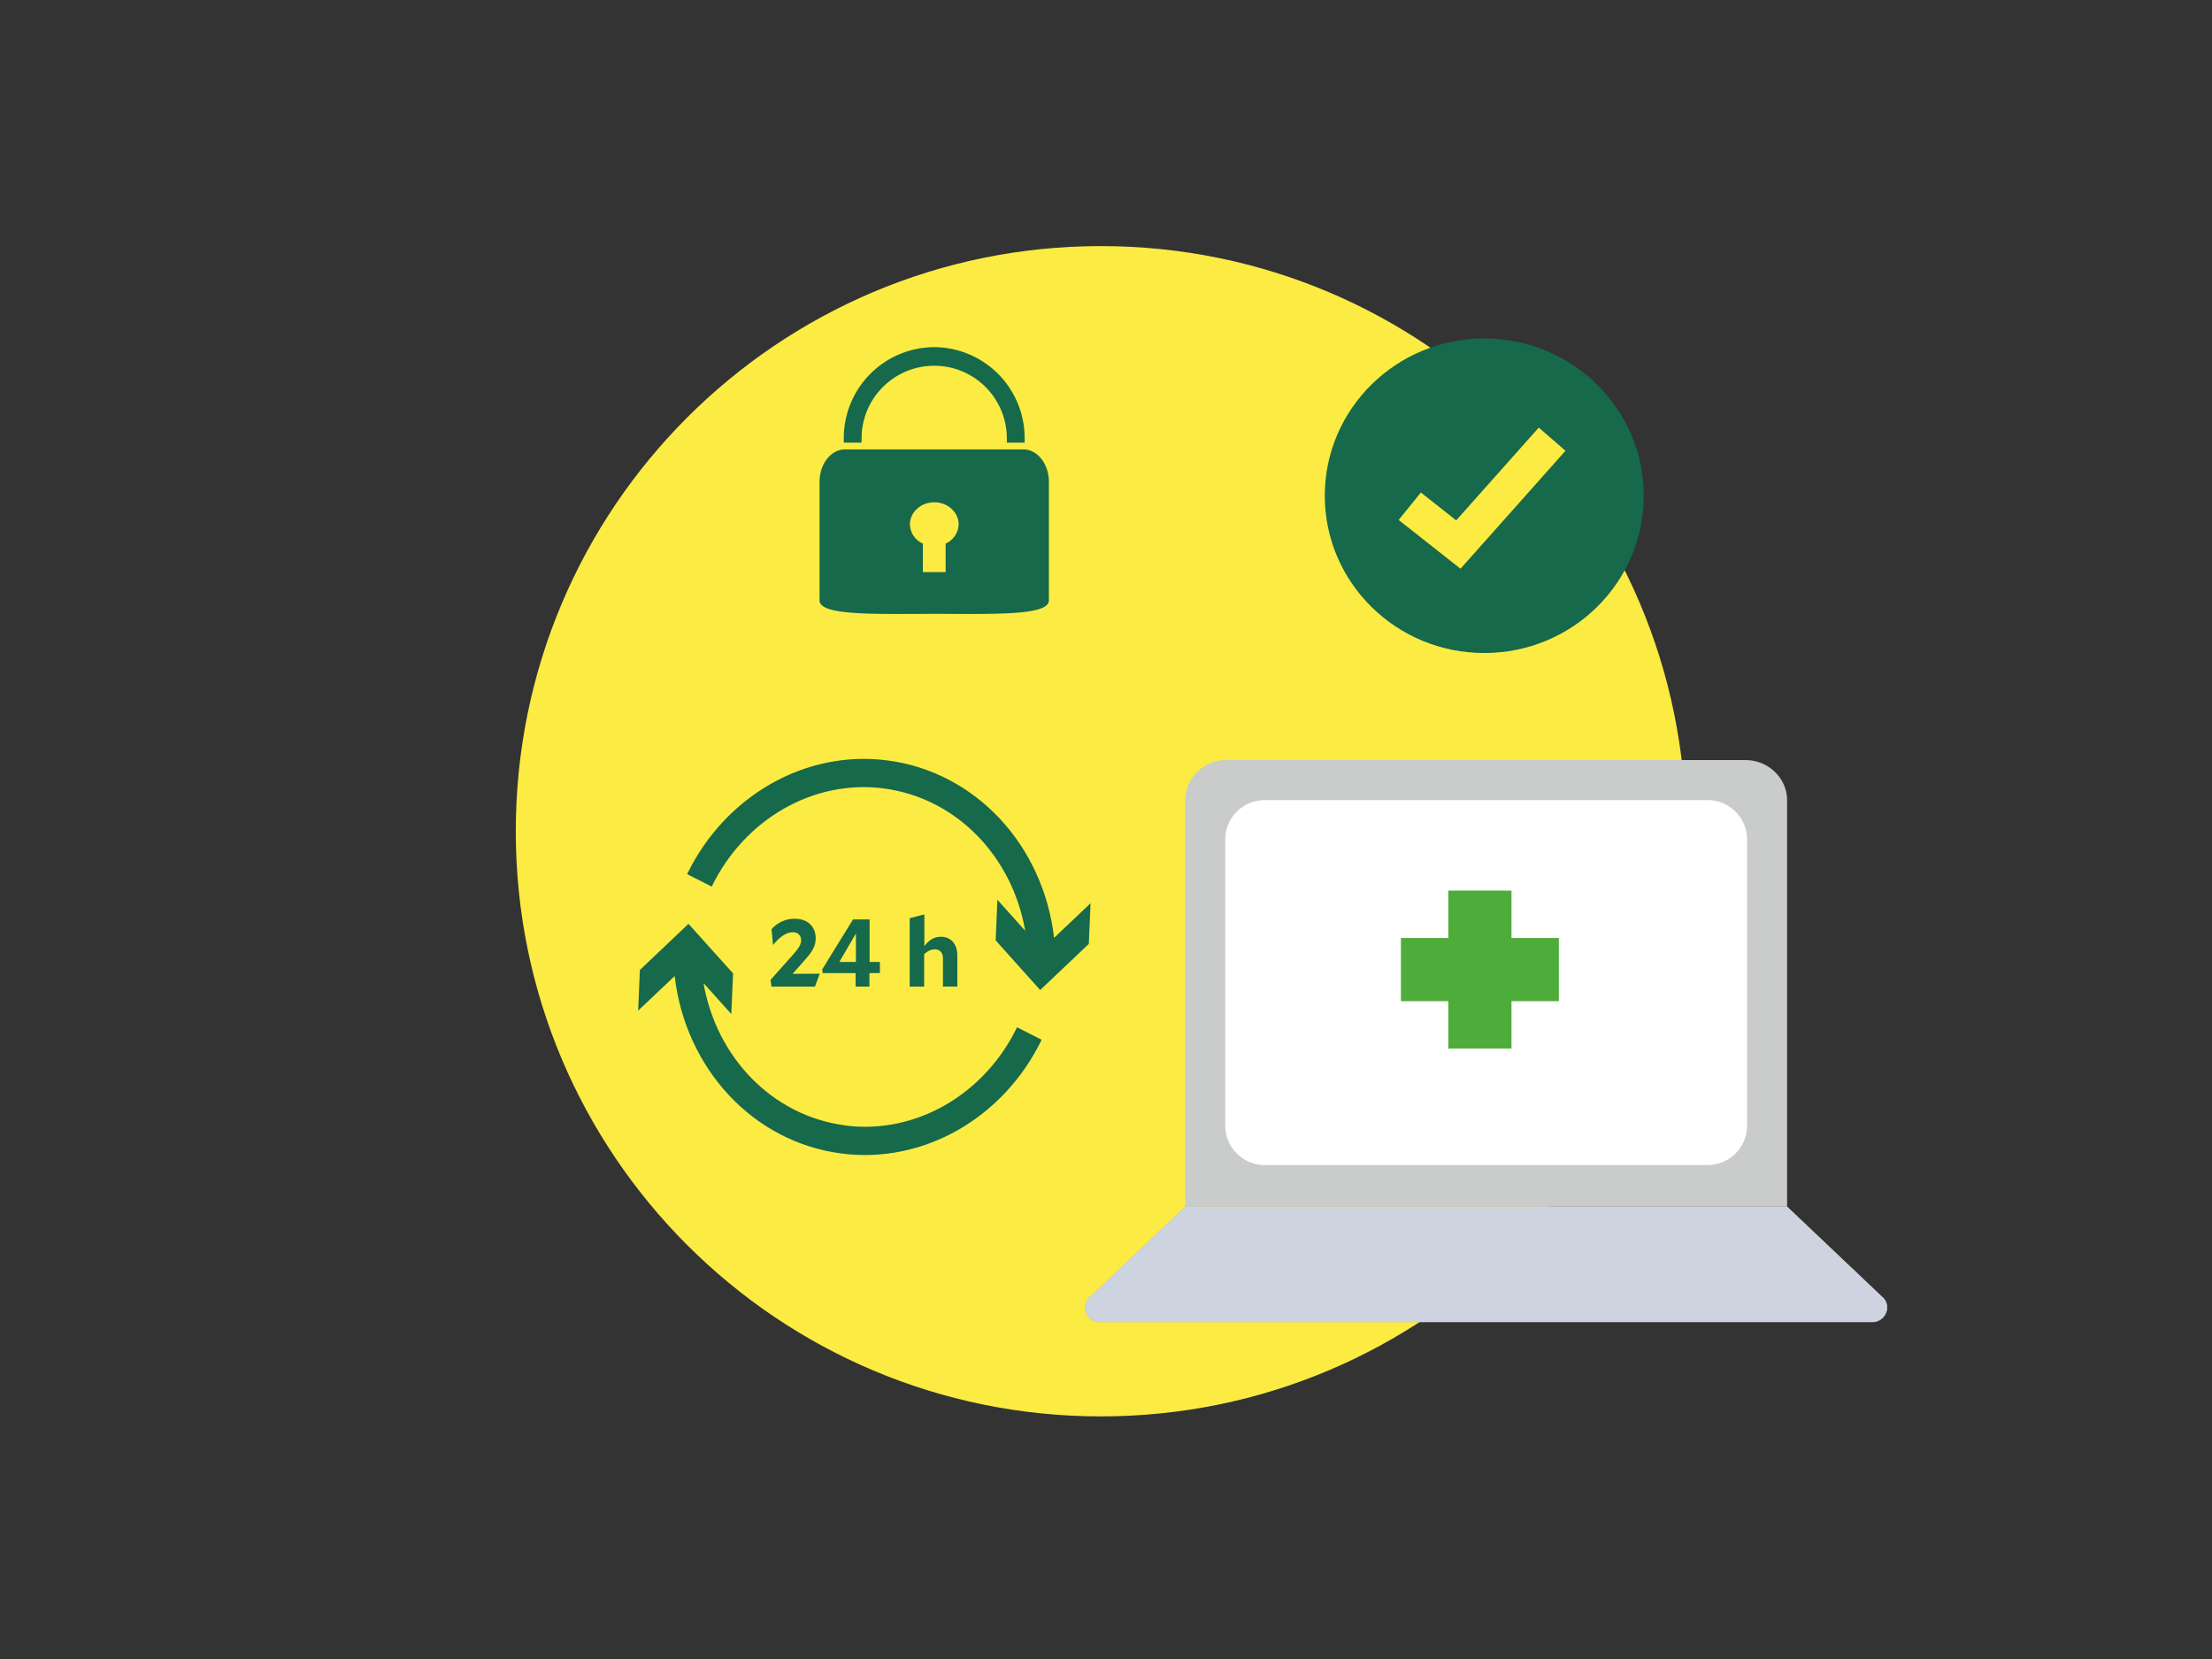
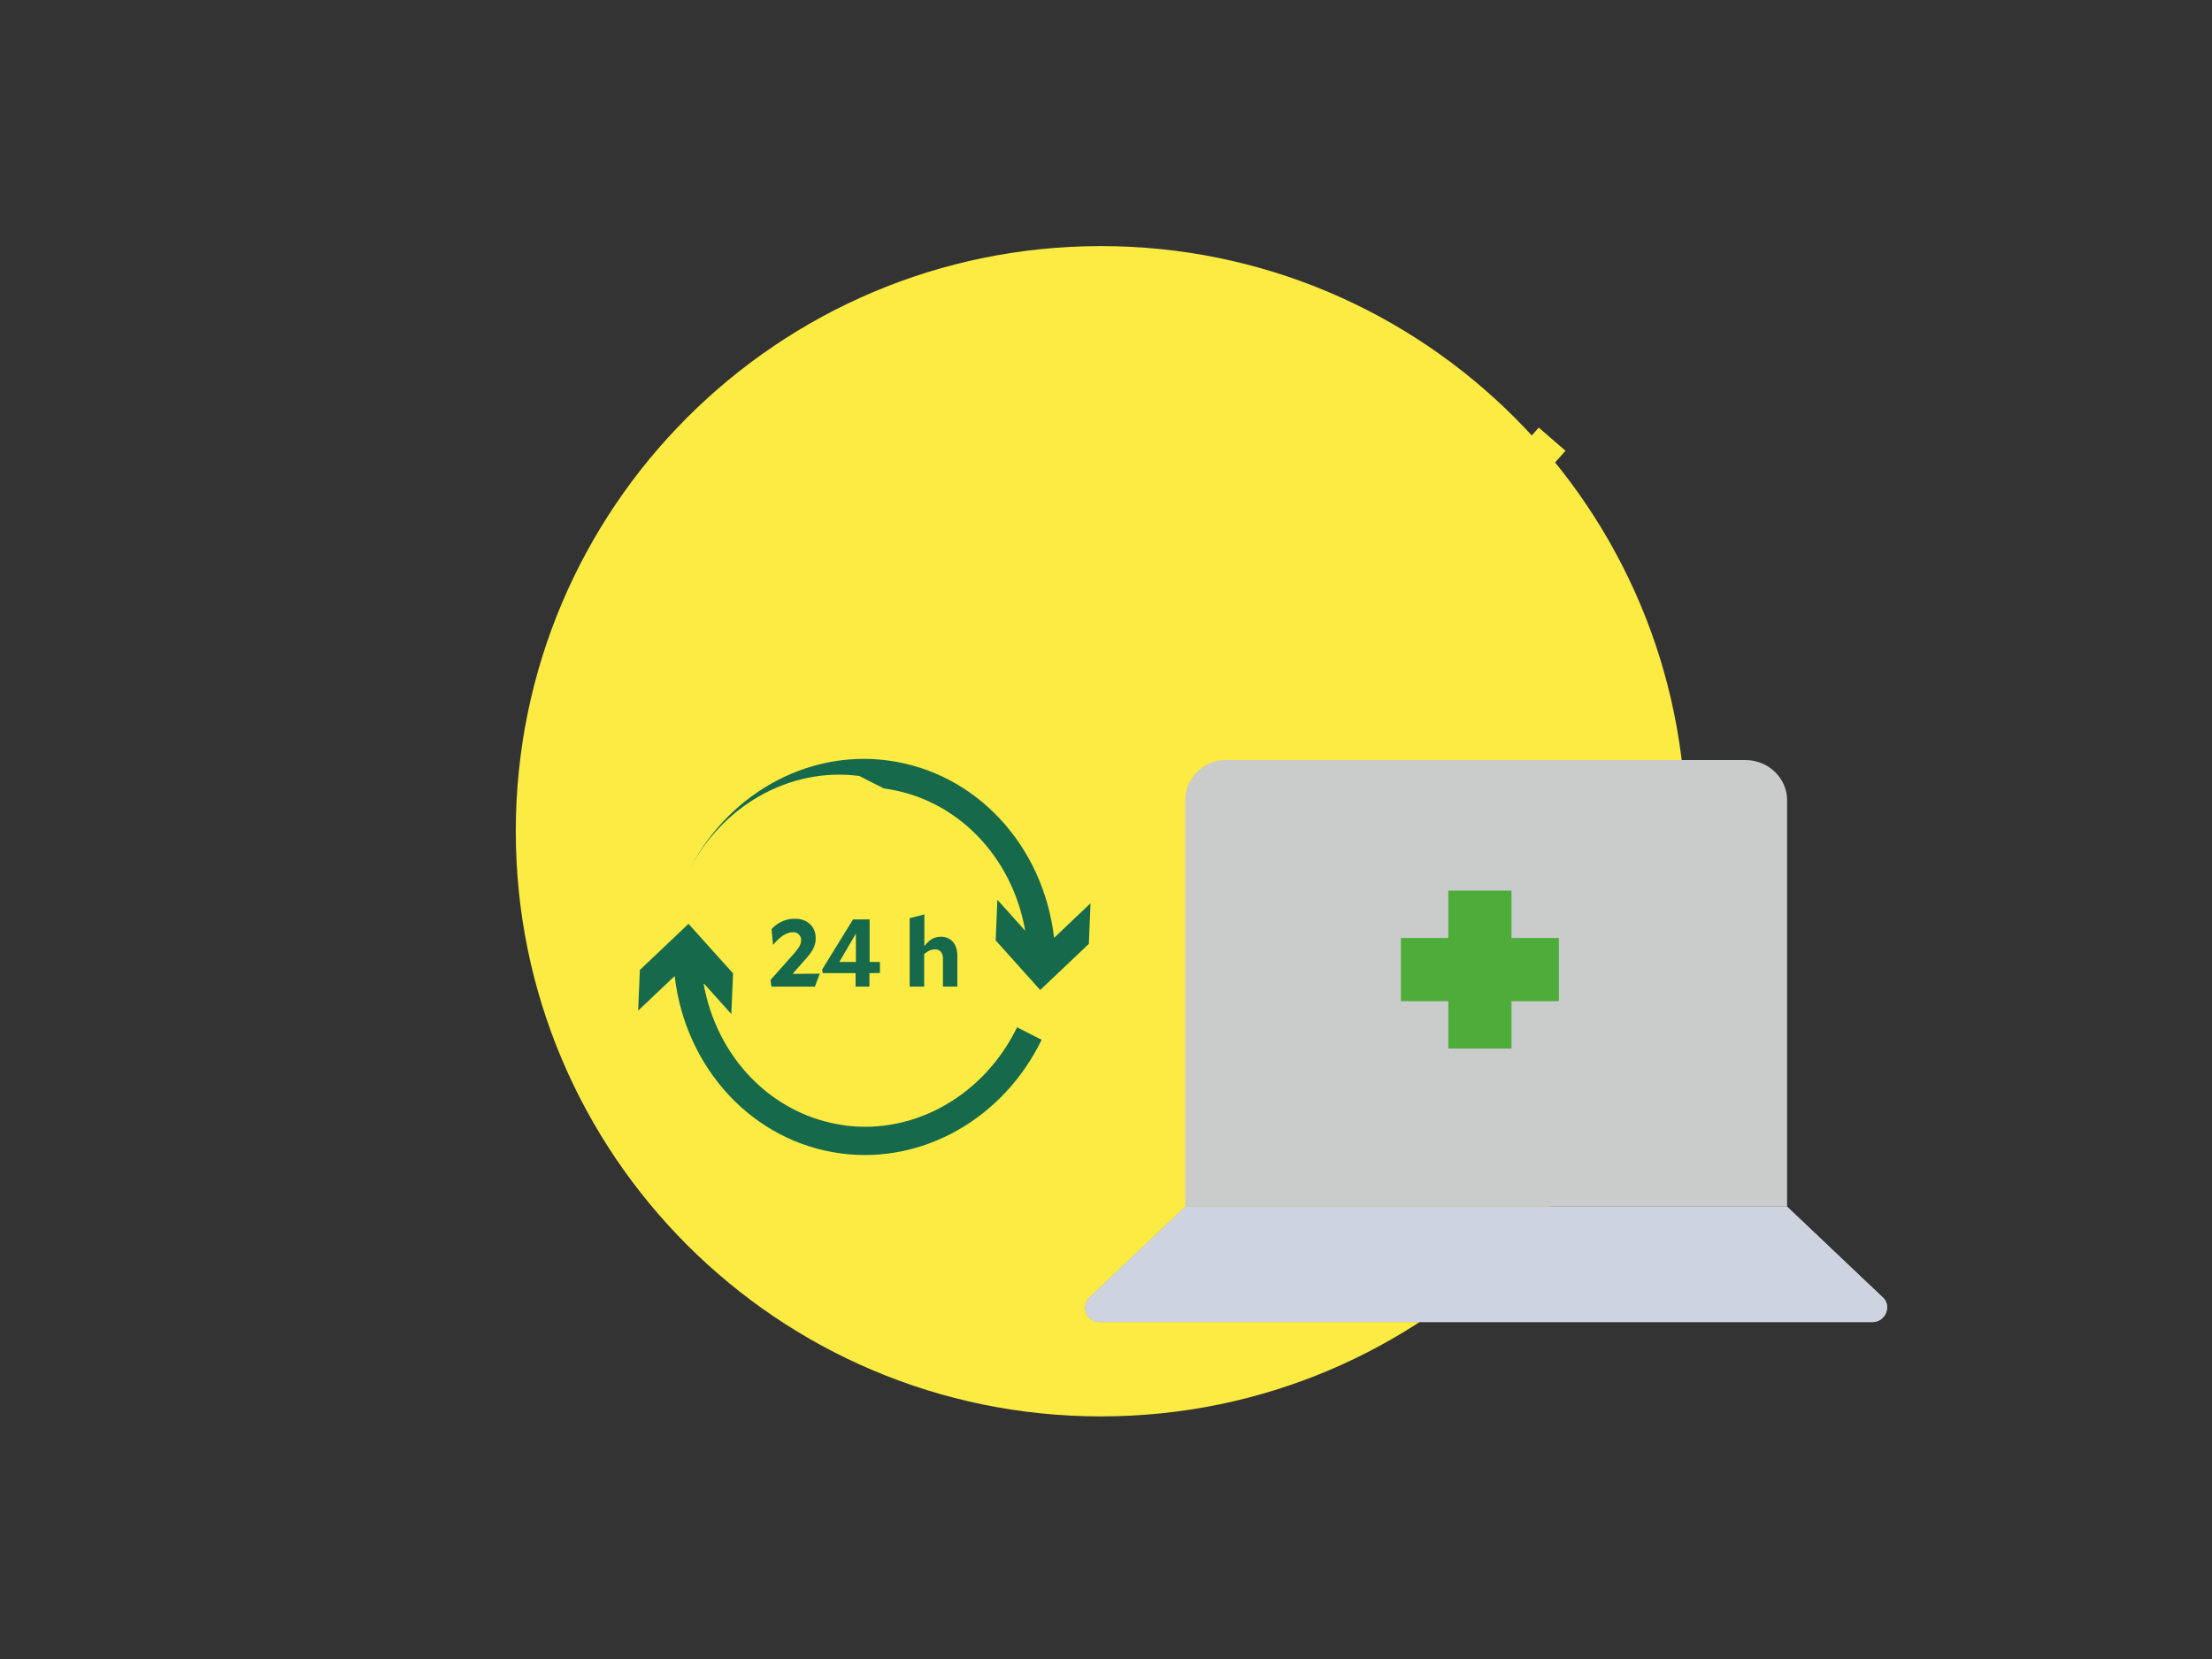
<svg xmlns="http://www.w3.org/2000/svg" viewBox="0 0 800 600">
  <rect x="0" y="0" width="800" height="600" fill="#333333" stroke="none" />
  <defs>
    <style>.cls-1{fill:#fbeb43;}.cls-2{fill:#cacbcb;}.cls-3{fill:#fff;}.cls-4{fill:#a5a6a6;}.cls-5{fill:#4ead3a;}.cls-6{fill:#ced4df;}.cls-7{fill:#16694a;}</style>
  </defs>
  <g id="Ebene_2" data-name="Ebene 2">
    <path class="cls-1" d="M398.15,512.26c116.87,0,211.61-94.74,211.61-211.61S515,89,398.15,89,186.54,183.78,186.54,300.65s94.74,211.61,211.61,211.61Z" />
    <path class="cls-2" d="M646.33,289.41v147H428.65v-147a14.72,14.72,0,0,1,14.51-14.52H631.22c8.46,0,15.11,6.66,15.11,14.52Z" />
-     <path class="cls-3" d="M457.39,421.35a14.27,14.27,0,0,1-14.26-14.28V303.65a14.27,14.27,0,0,1,14.26-14.28h160.2a14.28,14.28,0,0,1,14.27,14.28V407.07a14.27,14.27,0,0,1-14.27,14.28Z" />
    <path class="cls-4" d="M646.32,436.39H428.67l-34.46,32.68a5.19,5.19,0,0,0,3.62,9.08H677.15c4.83,0,7.25-6,3.63-9.08l-34.46-32.68Z" />
    <polygon class="cls-5" points="506.66 362.09 523.8 362.09 523.8 379.23 546.65 379.23 546.65 362.09 563.79 362.09 563.79 339.23 546.65 339.23 546.65 322.09 523.8 322.09 523.8 339.23 506.66 339.23 506.66 362.09 506.66 362.09" />
    <path class="cls-6" d="M646.32,436.39H428.67l-34.46,32.68a5.19,5.19,0,0,0,3.62,9.08H677.15c4.83,0,7.25-6,3.63-9.08l-34.46-32.68Z" />
    <path class="cls-7" d="M305.57,407c-26.16-3.45-46.44-24.43-51.14-51.47l10.06,11.21.63-14.7L249,334.12,231.42,350.8l-.62,14.7L244,353c3.9,33.49,28.32,60,60.25,64.17,29.5,3.88,58.63-12.64,72.47-41.12l-8.89-4.51c-11.94,24.56-36.95,38.82-62.24,35.5Z" />
-     <path class="cls-7" d="M319.64,285.15c26.16,3.45,46.44,24.42,51.14,51.47l-10.06-11.21-.62,14.7,16.1,17.94,17.59-16.68.62-14.7-13.18,12.52c-3.9-33.49-28.32-60-60.25-64.17-29.5-3.88-58.63,12.64-72.47,41.12l8.89,4.51c11.94-24.56,37-38.83,62.24-35.5Z" />
+     <path class="cls-7" d="M319.64,285.15c26.16,3.45,46.44,24.42,51.14,51.47l-10.06-11.21-.62,14.7,16.1,17.94,17.59-16.68.62-14.7-13.18,12.52c-3.9-33.49-28.32-60-60.25-64.17-29.5-3.88-58.63,12.64-72.47,41.12c11.94-24.56,37-38.83,62.24-35.5Z" />
    <path class="cls-7" d="M279,356.83h15.72l1.76-4.68-9.83.06,4.35-4.93c2.79-3.1,4-5.07,4-8,0-4-2.76-7-7.55-7a11.1,11.1,0,0,0-8.41,3.79l.52,5.62h.07c2.38-2.8,4.65-4.52,7.1-4.52a2.76,2.76,0,0,1,3,2.83c0,1.52-.69,2.66-2.62,4.93l-8.44,9.48.34,2.38Zm30.55-8.93h-6l6-10.27V347.9Zm8.68,4v-4h-3.72V332.53h-6l-11.14,18.06.17,1.35h11.9v4.89h5v-4.89Zm19.8-8.56c1.93,0,3,1.25,3,3.28v10.17h5.2V345.59c0-4.34-2.44-6.79-5.92-6.79-2.38,0-4.14,1-6,3.38V330.7L329,332.08v24.75h5.23V345.07c1.52-1.27,2.52-1.69,3.77-1.69Z" />
-     <path class="cls-7" d="M337.87,125.55a32.87,32.87,0,0,0-32.7,33v1.54h6.43v-1.54a26.27,26.27,0,1,1,52.54,0v1.54h6.43v-1.54a32.87,32.87,0,0,0-32.7-33Z" />
-     <path class="cls-7" d="M370.08,162.53H305.65c-5.11,0-9.25,5.25-9.25,11.72v42.92c0,5.61,20.73,4.85,41.47,4.85s41.47.76,41.47-4.85V174.25c0-6.47-4.14-11.72-9.26-11.72ZM342,196.59v10.33h-8.23V196.59a7.85,7.85,0,0,1-4.69-6.93c0-4.4,3.95-8,8.81-8s8.81,3.58,8.81,8a7.85,7.85,0,0,1-4.7,6.93Z" />
-     <path class="cls-7" d="M594.49,179.28c0,31.42-25.82,56.89-57.68,56.89s-57.68-25.47-57.68-56.89S505,122.4,536.81,122.4s57.68,25.47,57.68,56.88Z" />
    <polygon class="cls-1" points="566.18 163.03 528.21 205.69 505.84 188.05 513.88 178.12 526.65 188.2 556.51 154.65 566.18 163.03 566.18 163.03" />
  </g>
</svg>